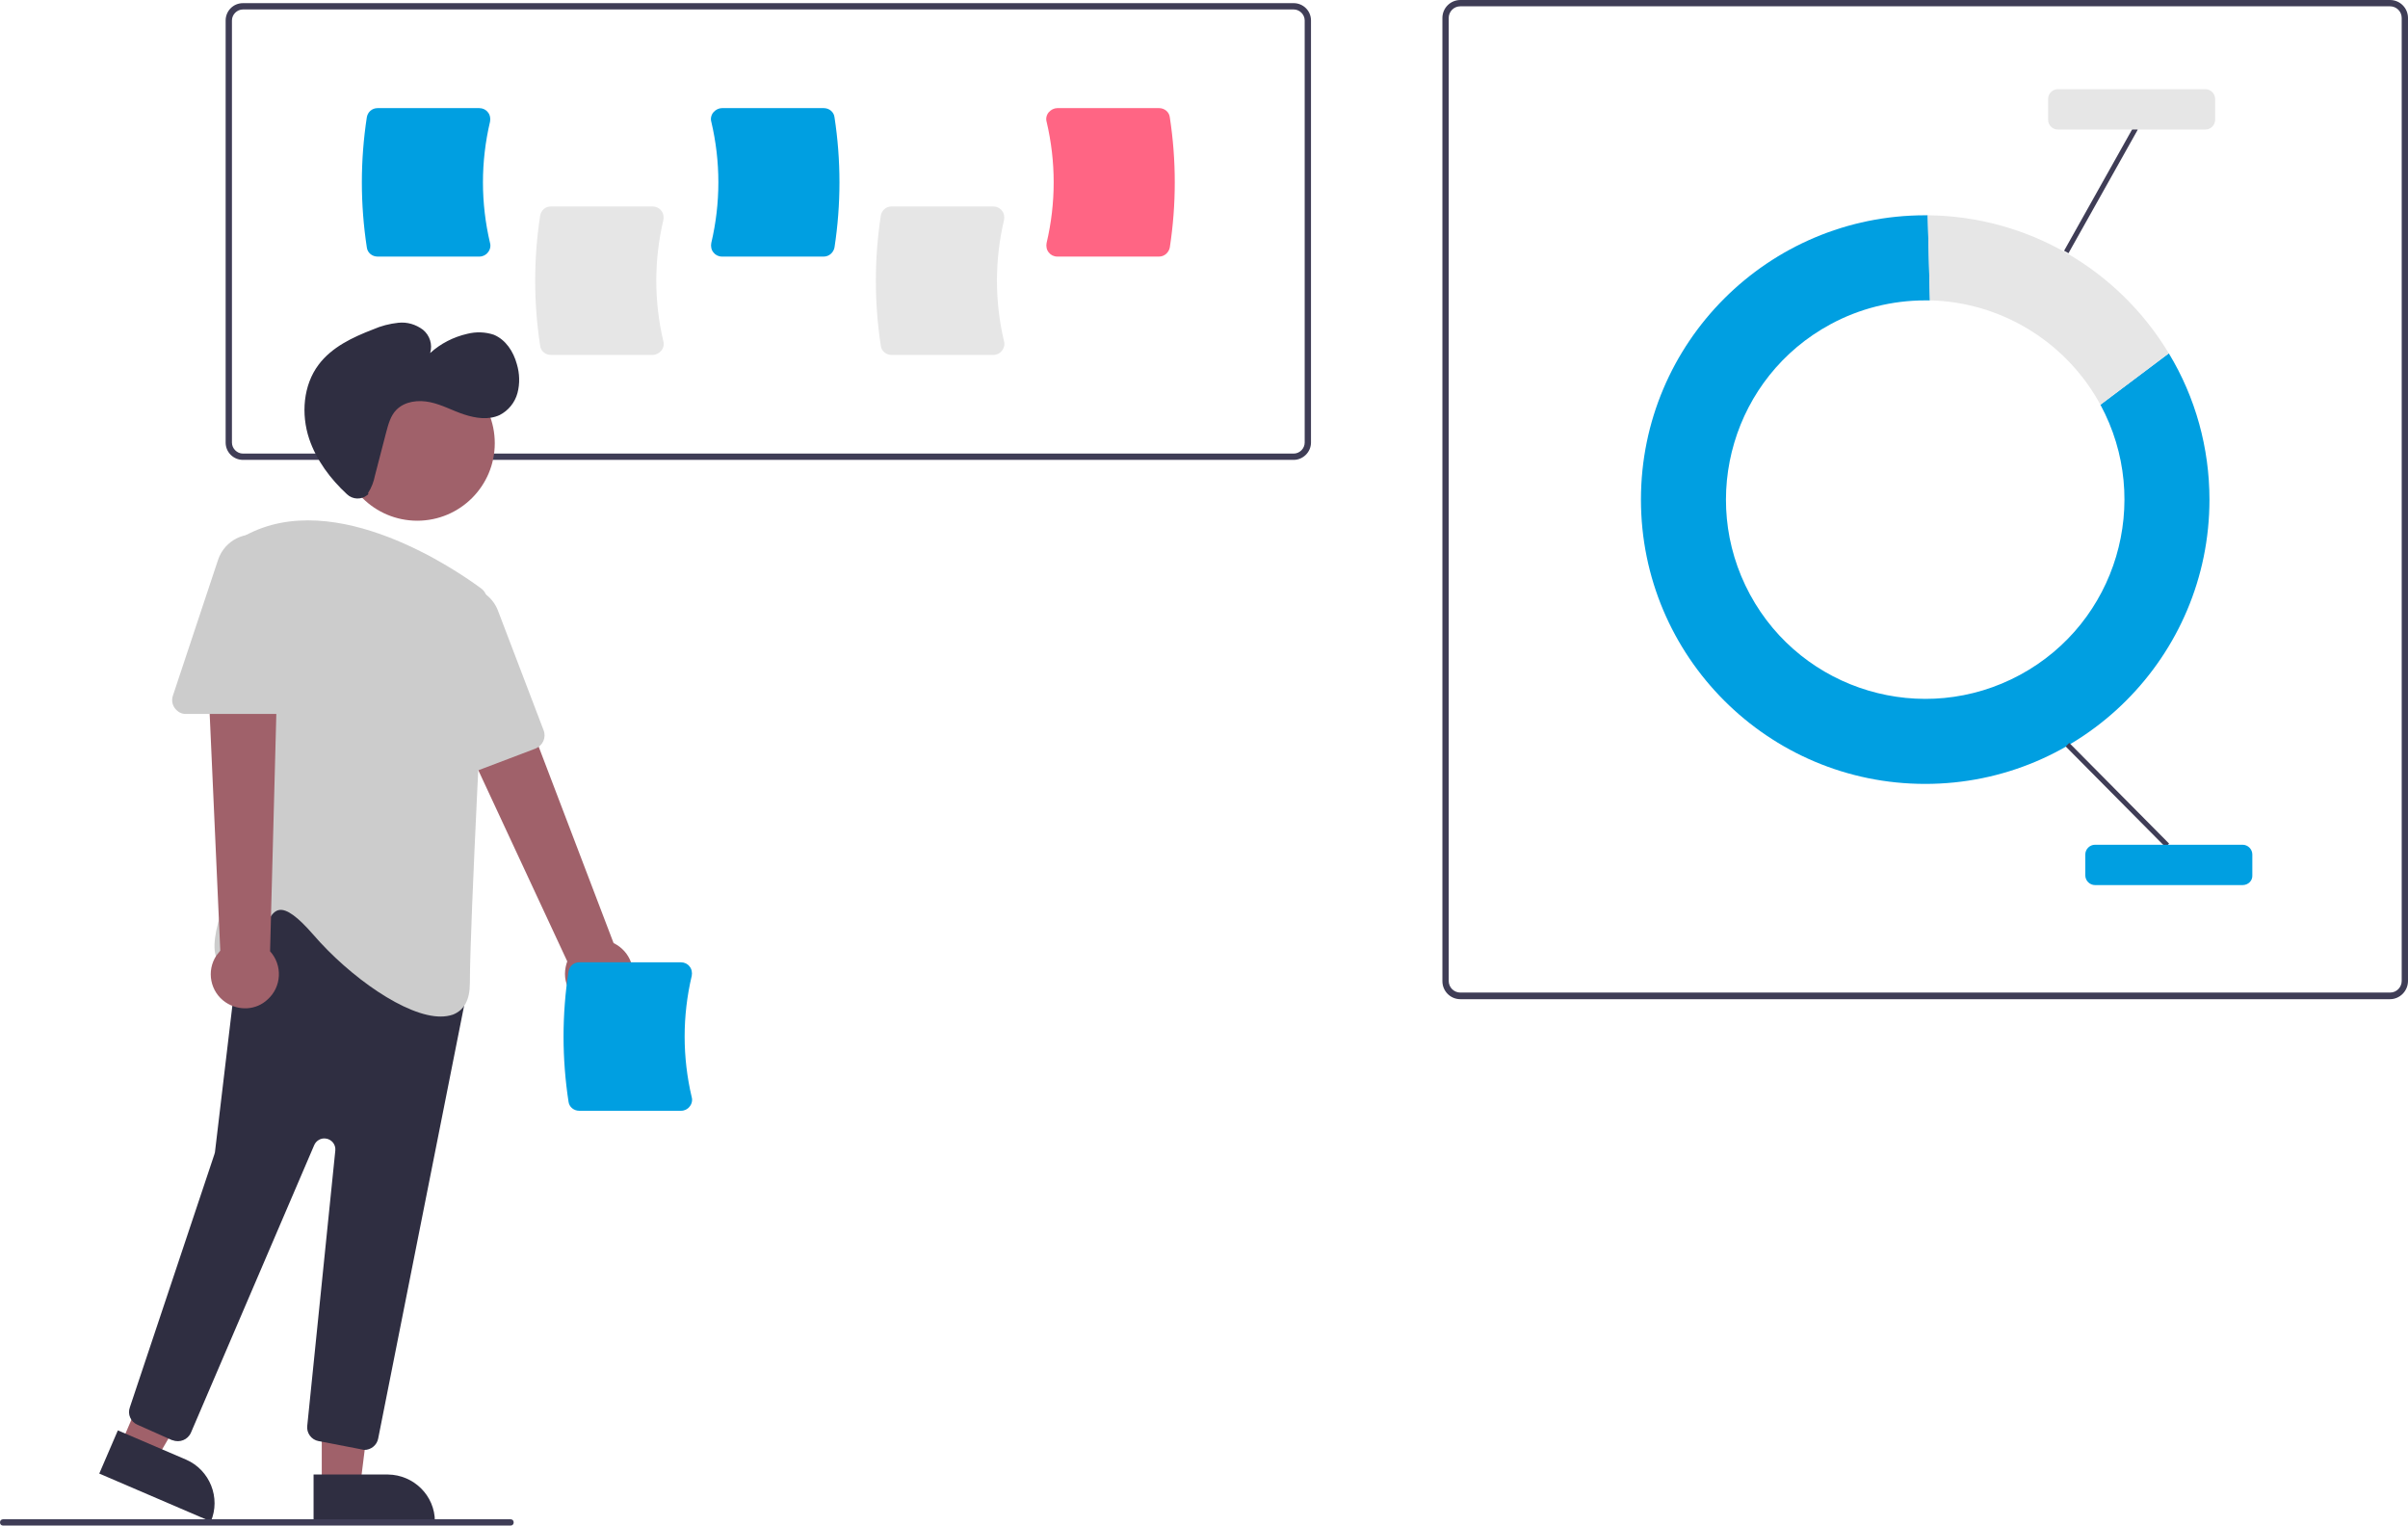
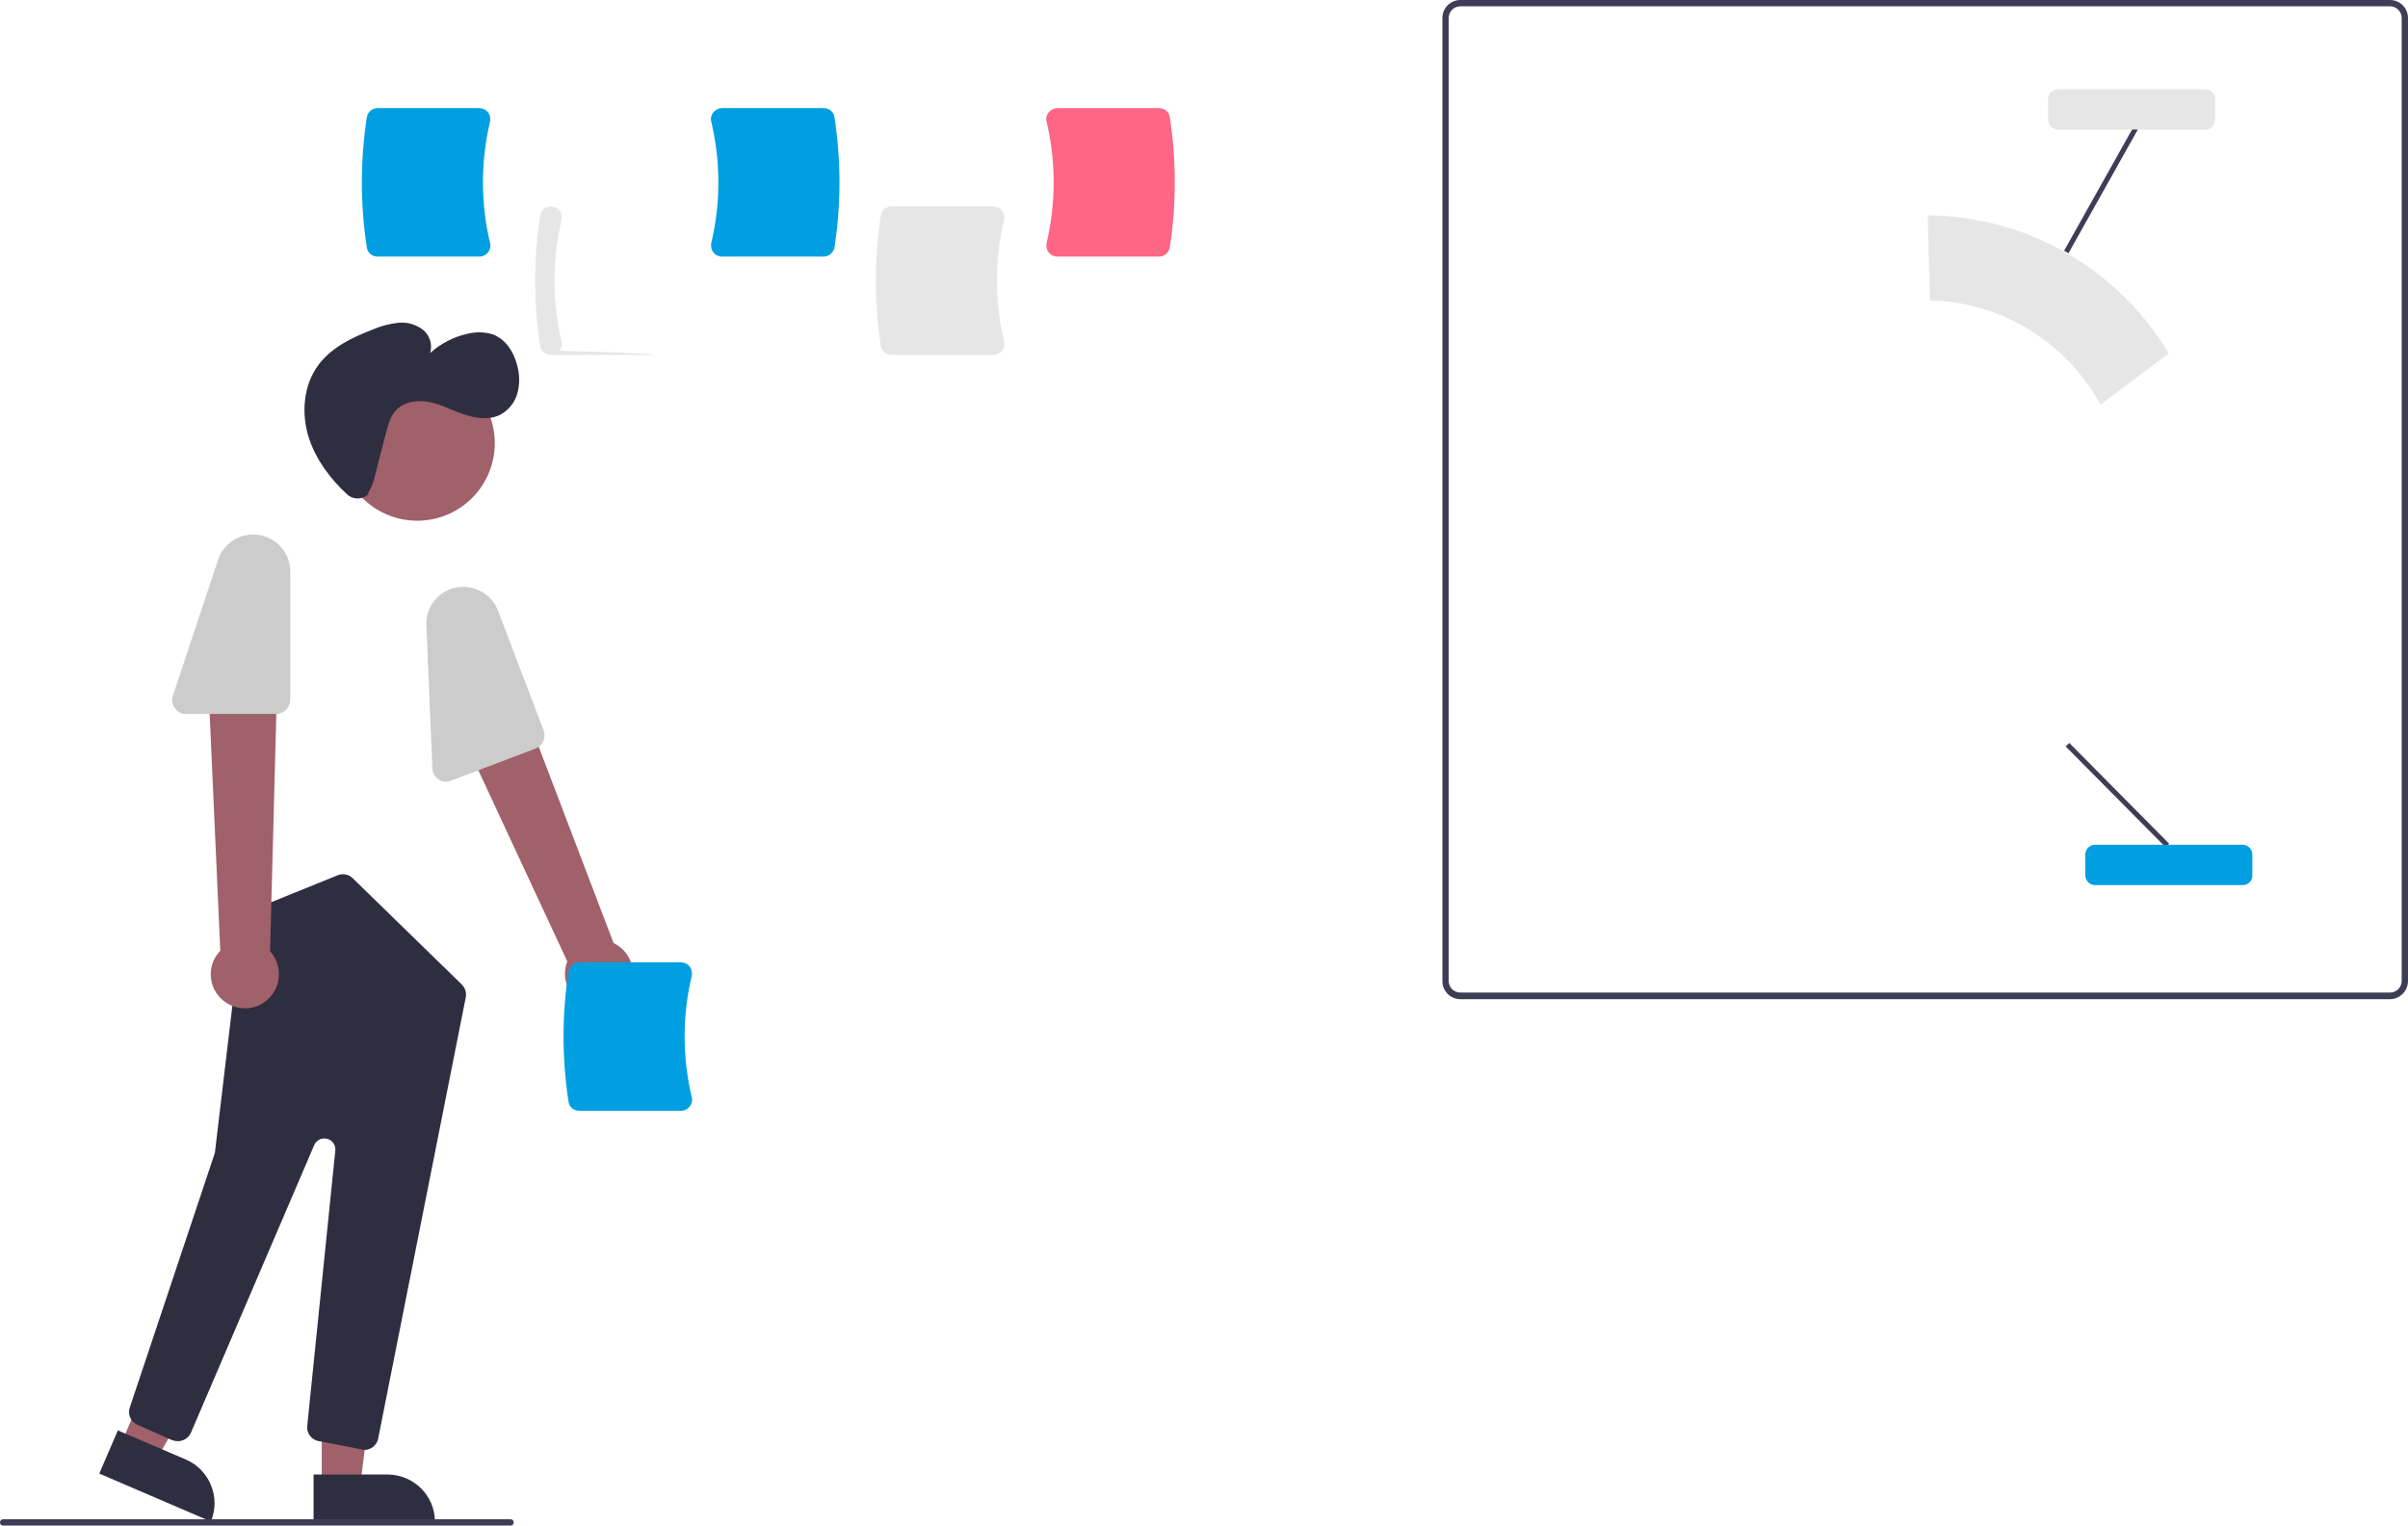
<svg xmlns="http://www.w3.org/2000/svg" version="1.1" id="Calque_1" x="0px" y="0px" viewBox="0 0 764.1 484" style="enable-background:new 0 0 764.1 484;" xml:space="preserve">
  <style type="text/css">
	.st0{fill:#3F3D56;}
	.st1{fill:#009FE1;}
	.st2{fill:#E6E6E6;}
	.st3{fill:#FF6584;}
	.st4{fill:#A0616A;}
	.st5{fill:#2F2E41;}
	.st6{fill:#CCCCCC;}
</style>
  <path class="st0" d="M758.4,317h-295c-3.2,0-5.7-2.6-5.7-5.7V5.7c0-3.2,2.6-5.7,5.7-5.7h295c3.2,0,5.7,2.6,5.7,5.7v305.5  C764.1,314.4,761.5,317,758.4,317z M463.4,2c-2.1,0-3.7,1.7-3.7,3.7v305.5c0,2.1,1.7,3.7,3.7,3.7h295c2.1,0,3.7-1.7,3.7-3.7V5.7  c0-2.1-1.7-3.7-3.7-3.7H463.4z" />
-   <path class="st1" d="M666.5,128.4c16.6,30.7,5.2,69.1-25.5,85.7s-69.1,5.2-85.7-25.5c-16.6-30.7-5.2-69.1,25.5-85.7  c9.2-5,19.6-7.6,30.1-7.6c0.5,0,1,0,1.5,0l-0.7-27c-0.3,0-0.6,0-0.8,0c-49.8,0-90.2,40.4-90.2,90.2c0,49.8,40.4,90.2,90.2,90.2  c49.8,0,90.2-40.4,90.2-90.2c0-16.3-4.4-32.4-12.9-46.4L666.5,128.4z" />
  <path class="st2" d="M666.5,128.4l21.7-16.3c-16.2-26.9-45.1-43.5-76.5-43.8l0.7,27C635,95.8,655.7,108.5,666.5,128.4z" />
  <rect x="671.3" y="230" transform="matrix(0.71 -0.704 0.704 0.71 16.936 546.111)" class="st0" width="1.6" height="45" />
  <rect x="644.3" y="59.4" transform="matrix(0.489 -0.872 0.872 0.489 288.112 612.337)" class="st0" width="45" height="1.6" />
  <path class="st1" d="M711.6,280.8h-46.8c-1.7,0-3.1-1.4-3.1-3.1v-6.6c0-1.7,1.4-3.1,3.1-3.1h46.8c1.7,0,3.1,1.4,3.1,3.1v6.6  C714.8,279.4,713.4,280.8,711.6,280.8z" />
  <path class="st2" d="M699.8,41.1H653c-1.7,0-3.1-1.4-3.1-3.1v-6.6c0-1.7,1.4-3.1,3.1-3.1h46.8c1.7,0,3.1,1.4,3.1,3.1V38  C702.9,39.7,701.5,41.1,699.8,41.1z" />
-   <path class="st0" d="M410.5,145.9H77.1c-3,0-5.5-2.4-5.5-5.5V6.5c0-3,2.4-5.5,5.5-5.5h333.4c3,0,5.5,2.4,5.5,5.5v133.9  C416,143.4,413.5,145.9,410.5,145.9z M77.1,3c-1.9,0-3.5,1.6-3.5,3.5v133.9c0,1.9,1.6,3.5,3.5,3.5h333.4c1.9,0,3.5-1.6,3.5-3.5V6.5  c0-1.9-1.6-3.5-3.5-3.5H77.1z" />
-   <path class="st2" d="M207.1,112.6h-32.3c-1.7,0-3.2-1.2-3.4-2.9c-2.1-13.7-2.1-27.6,0-41.3c0.3-1.7,1.7-2.9,3.4-2.9h32.3  c1.1,0,2.1,0.5,2.7,1.3c0.7,0.8,0.9,2,0.7,3c-3,12.7-3,25.8,0,38.5c0.3,1,0,2.2-0.7,3C209.1,112.1,208.1,112.6,207.1,112.6z" />
+   <path class="st2" d="M207.1,112.6h-32.3c-1.7,0-3.2-1.2-3.4-2.9c-2.1-13.7-2.1-27.6,0-41.3c0.3-1.7,1.7-2.9,3.4-2.9c1.1,0,2.1,0.5,2.7,1.3c0.7,0.8,0.9,2,0.7,3c-3,12.7-3,25.8,0,38.5c0.3,1,0,2.2-0.7,3C209.1,112.1,208.1,112.6,207.1,112.6z" />
  <path class="st2" d="M315.2,112.6h-32.3c-1.7,0-3.2-1.2-3.4-2.9c-2.1-13.7-2.1-27.6,0-41.3c0.3-1.7,1.7-2.9,3.4-2.9h32.3  c1.1,0,2.1,0.5,2.7,1.3c0.7,0.8,0.9,2,0.7,3c-3,12.7-3,25.8,0,38.5c0.3,1,0,2.2-0.7,3C317.3,112.1,316.3,112.6,315.2,112.6z" />
  <path class="st1" d="M152.1,81.4h-32.3c-1.7,0-3.2-1.2-3.4-2.9c-2.1-13.7-2.1-27.6,0-41.3c0.3-1.7,1.7-2.9,3.4-2.9h32.3  c1.1,0,2.1,0.5,2.7,1.3c0.7,0.8,0.9,2,0.7,3c-3,12.7-3,25.8,0,38.5c0.3,1,0,2.2-0.7,3C154.2,80.9,153.2,81.4,152.1,81.4z" />
  <path class="st1" d="M261.4,81.4h-32.3c-1.1,0-2.1-0.5-2.7-1.3c-0.7-0.8-0.9-2-0.7-3c3-12.7,3-25.8,0-38.5c-0.3-1,0-2.2,0.7-3  c0.7-0.8,1.7-1.3,2.7-1.3h32.3c1.7,0,3.2,1.2,3.4,2.9c2.1,13.7,2.1,27.6,0,41.3C264.5,80.1,263.1,81.4,261.4,81.4z" />
  <path class="st3" d="M367.8,81.4h-32.3c-1.1,0-2.1-0.5-2.7-1.3c-0.7-0.8-0.9-2-0.7-3c3-12.7,3-25.8,0-38.5c-0.3-1,0-2.2,0.7-3  c0.7-0.8,1.7-1.3,2.7-1.3h32.3c1.7,0,3.2,1.2,3.4,2.9c2.1,13.7,2.1,27.6,0,41.3C370.9,80.1,369.5,81.4,367.8,81.4z" />
  <path class="st4" d="M187.9,319.5c-5.8-1.2-9.6-6.9-8.4-12.7c0.1-0.6,0.3-1.2,0.5-1.8l-44.3-95.2l22.5-6.3l36.5,95.7  c5.4,2.6,7.7,9,5.1,14.4C197.8,318,192.8,320.5,187.9,319.5L187.9,319.5z" />
  <polygon class="st4" points="102.1,471.4 114.3,471.4 120.2,424.1 102.1,424.1 " />
  <path class="st5" d="M138,482.7l-38.5,0l0,0l0-14.9l0,0l23.6,0C131.3,467.9,138,474.5,138,482.7L138,482.7L138,482.7z" />
  <polygon class="st4" points="38.4,458.1 49.6,463 73.6,421.8 57,414.7 " />
  <path class="st5" d="M66.9,482.7l-35.4-15.2l0,0l5.9-13.7l0,0l21.7,9.3C66.6,466.4,70.1,475.2,66.9,482.7L66.9,482.7L66.9,482.7z" />
  <circle class="st4" cx="132.4" cy="140.6" r="24.6" />
  <path class="st5" d="M114.6,459.8l-13.5-2.6c-2.3-0.4-3.9-2.6-3.6-4.9l8.9-87.3c0.2-1.9-1.2-3.6-3.1-3.8c-1.5-0.2-3,0.7-3.6,2.1  l-39.1,91.2c-1,2.3-3.6,3.3-5.9,2.4c0,0,0,0-0.1,0l-11-4.9c-2.1-0.9-3.2-3.3-2.4-5.5L68,366.3c0.1-0.2,0.1-0.5,0.2-0.7l8.7-73.2  c0.2-1.6,1.3-3,2.8-3.6l27.4-11.1c1.7-0.7,3.6-0.3,4.8,0.9l34.6,33.7c1.1,1.1,1.6,2.6,1.3,4.1l-27.8,140c-0.4,2.1-2.3,3.6-4.4,3.6  C115.2,459.9,114.9,459.9,114.6,459.8z" />
-   <path class="st6" d="M99.3,296.4c-4.8-5.5-8.3-8.1-10.7-7.7c-2.4,0.4-3.7,3.7-5.2,7.2c-2,4.8-4.2,10.2-9.7,10.6  c-1.8,0.3-3.5-0.4-4.6-1.9c-4.3-6.5,6.1-27.8,7-29.7l-0.5-101.1c0-1.7,0.9-3.2,2.4-4c28.6-15.4,67.3,11.4,74.7,16.9l0,0  c1.2,0.9,1.9,2.3,1.8,3.8c-0.9,16.9-5.4,102.3-5.4,121.4c0,5.3-1.8,8.6-5.4,10c-1.2,0.4-2.5,0.6-3.8,0.6  C129,322.6,111.1,310.1,99.3,296.4z" />
  <path class="st6" d="M139.2,247.3c-1.2-0.8-2-2.1-2-3.6l-1.9-45.3c-0.3-6.5,4.8-12,11.2-12.2c5.1-0.2,9.7,2.8,11.5,7.5l14.5,38  c0.9,2.3-0.3,4.9-2.6,5.8l-26.6,10.1C141.9,248.3,140.4,248.1,139.2,247.3L139.2,247.3z" />
  <path class="st4" d="M71.6,318c-4.9-3.3-6.2-10-2.9-14.9c0.4-0.5,0.8-1,1.2-1.5l-4.7-104.9l23.2,2.7l-2.7,102.4  c4,4.4,3.7,11.3-0.8,15.3C81.3,320.5,75.8,320.8,71.6,318L71.6,318z" />
  <path class="st6" d="M55.5,224.7c-0.9-1.2-1.1-2.7-0.6-4.1l14.3-43c2.1-6.2,8.7-9.5,14.9-7.4c4.8,1.6,8,6.1,8,11.1v40.7  c0,2.5-2,4.5-4.5,4.5H59.2C57.7,226.6,56.4,225.9,55.5,224.7z" />
  <path class="st5" d="M116.5,157.1c-1.9,1.5-4.6,1.4-6.4-0.3c-5.3-4.9-9.7-10.8-12-17.6c-2.6-7.8-1.9-17,3-23.5  c4.2-5.6,10.8-8.7,17.3-11.2c2.5-1.1,5.2-1.8,8-2.1c2.8-0.3,5.5,0.5,7.8,2.2c2.2,1.8,3.1,4.7,2.3,7.4c3.3-3,7.4-5.1,11.8-6.1  c2.8-0.7,5.7-0.6,8.4,0.3c3.8,1.6,6.2,5.3,7.3,9.3c0.9,3,1,6.2,0.2,9.2c-0.8,3-2.9,5.6-5.7,7c-3.5,1.6-7.5,1-11.2-0.2  s-7-3.1-10.8-3.9s-8-0.3-10.7,2.4c-1.9,1.9-2.6,4.7-3.3,7.3l-3.5,13.5c-0.4,2-1.1,3.9-2.2,5.6C117,156.7,116.8,156.9,116.5,157.1z" />
  <path class="st1" d="M216.1,352.4h-32.3c-1.7,0-3.2-1.2-3.4-2.9c-2.1-13.7-2.1-27.6,0-41.3c0.3-1.7,1.7-2.9,3.4-2.9h32.3  c1.1,0,2.1,0.5,2.7,1.3c0.7,0.8,0.9,2,0.7,3c-3,12.7-3,25.8,0,38.5c0.3,1,0,2.2-0.7,3C218.2,351.9,217.2,352.4,216.1,352.4z" />
  <path class="st0" d="M162,484H1c-0.6,0-1-0.4-1-1s0.4-1,1-1h161c0.6,0,1,0.4,1,1S162.6,484,162,484z" />
</svg>